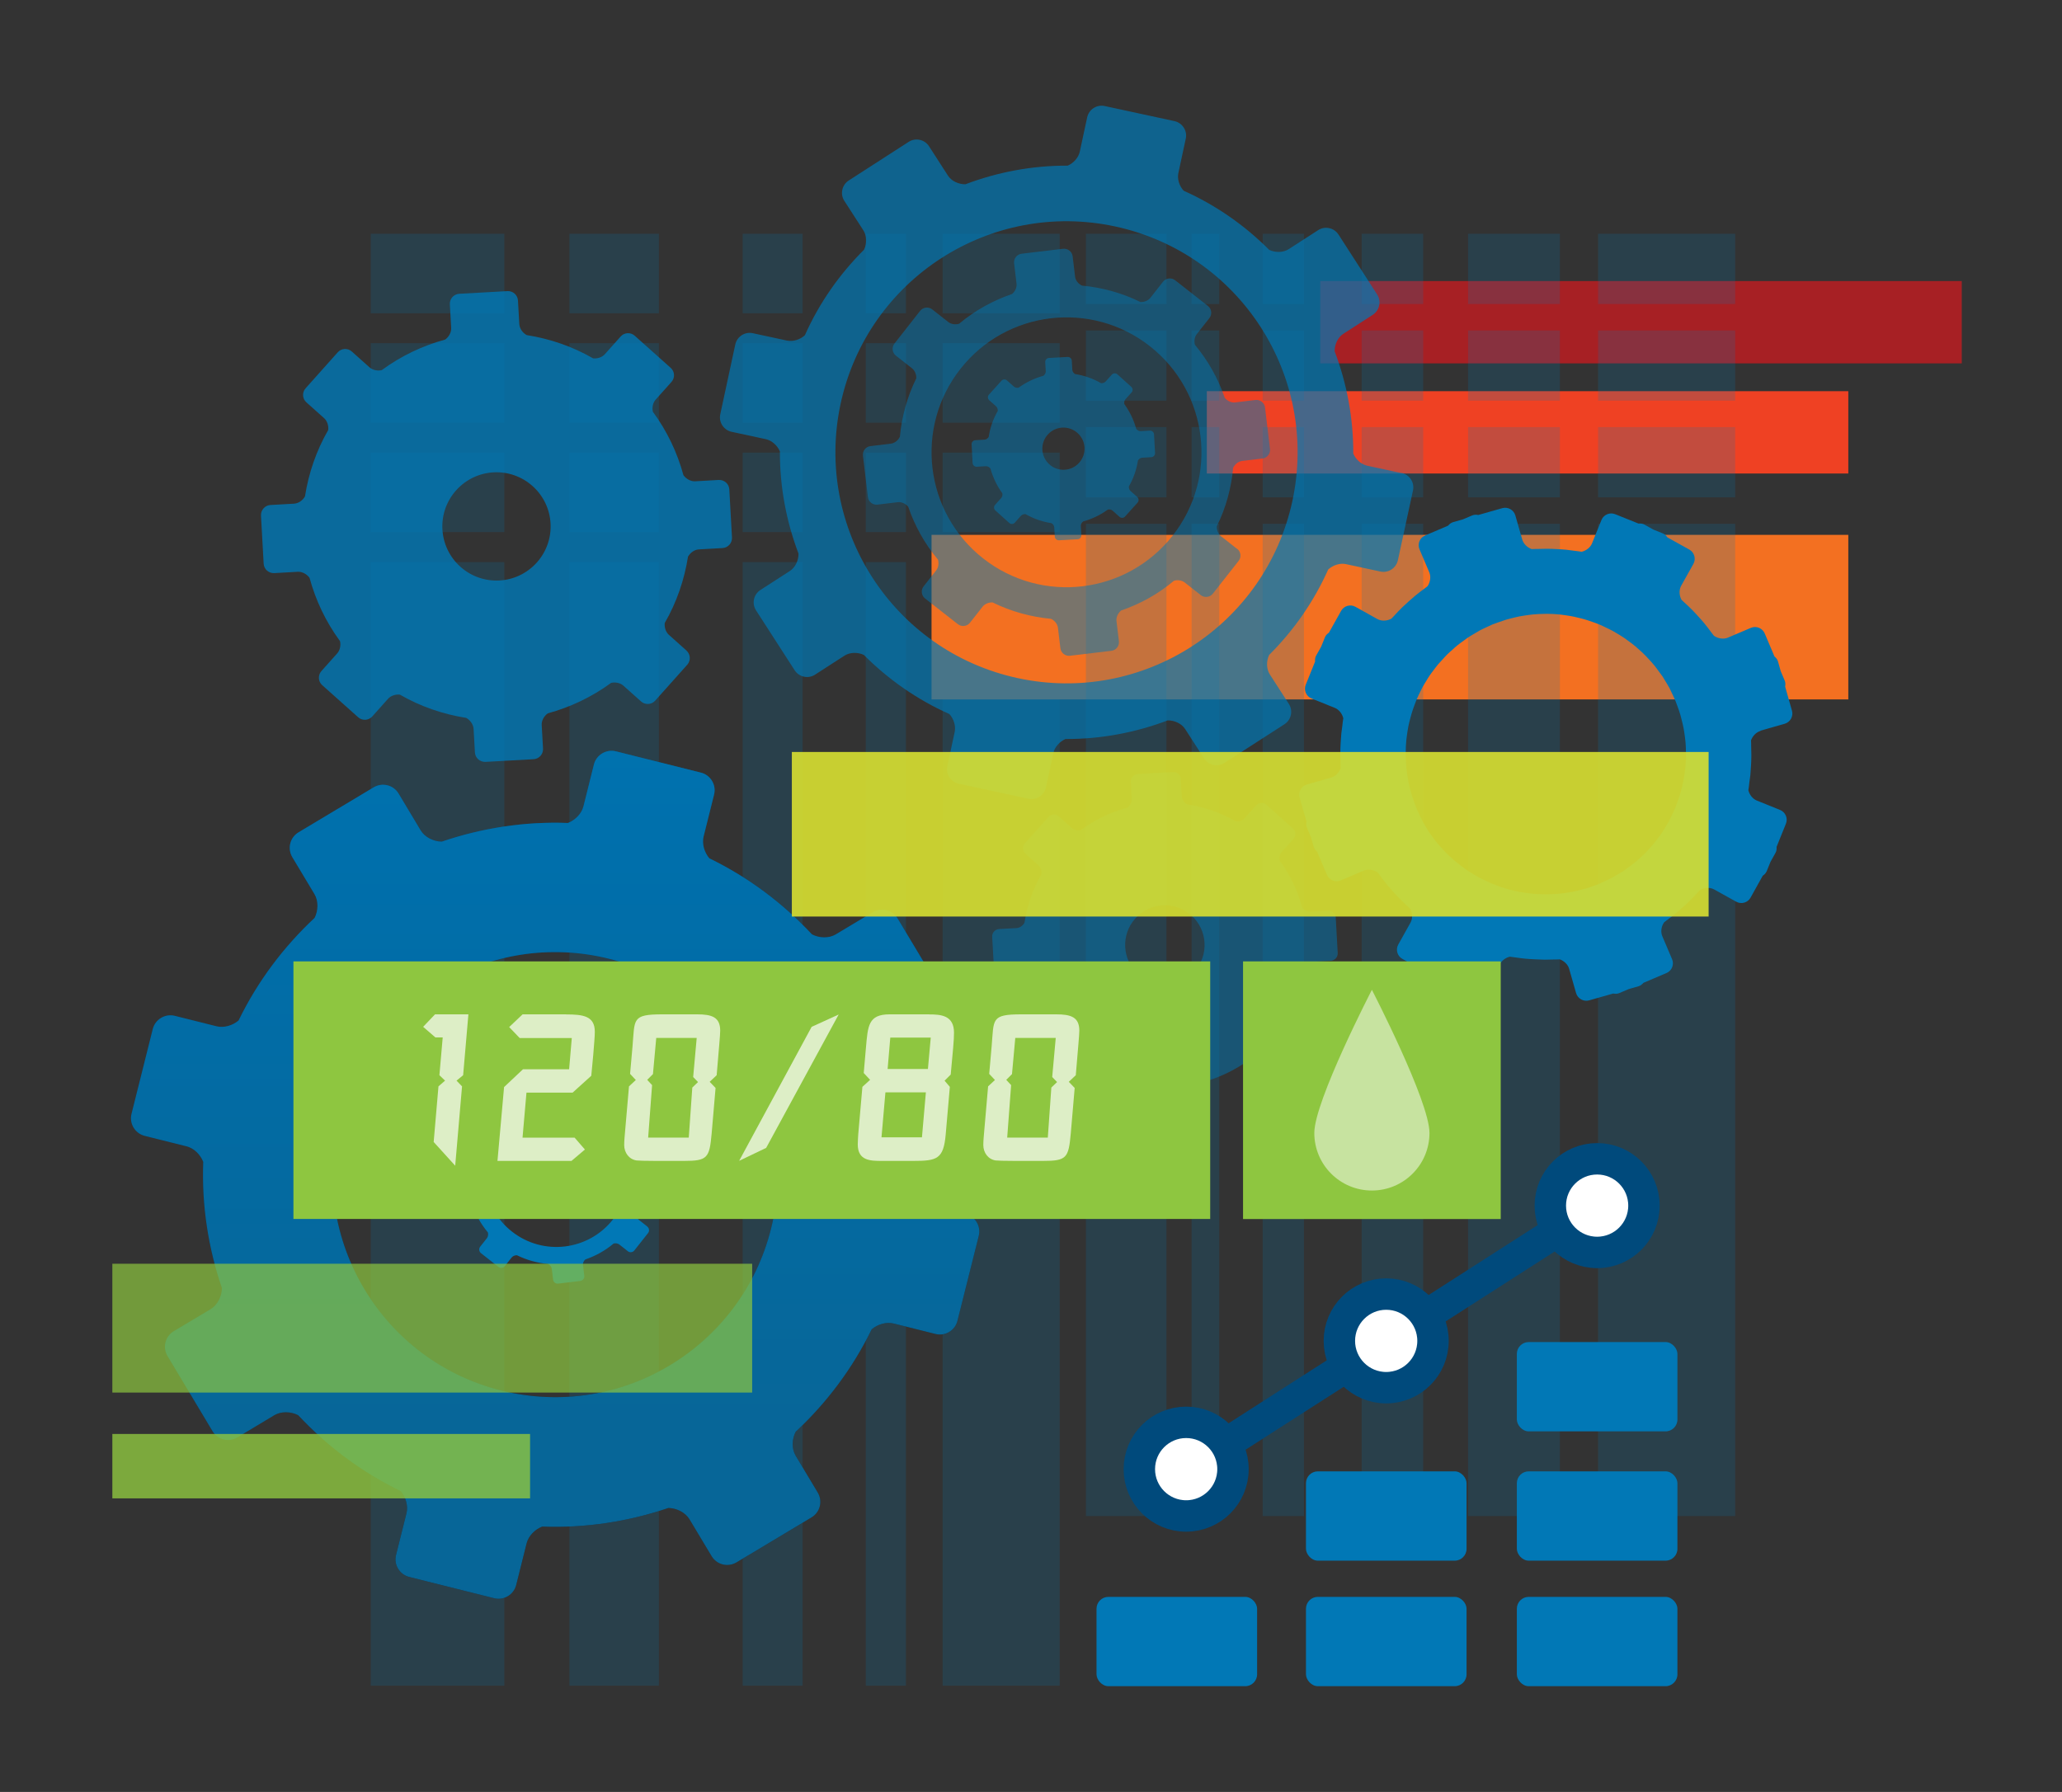
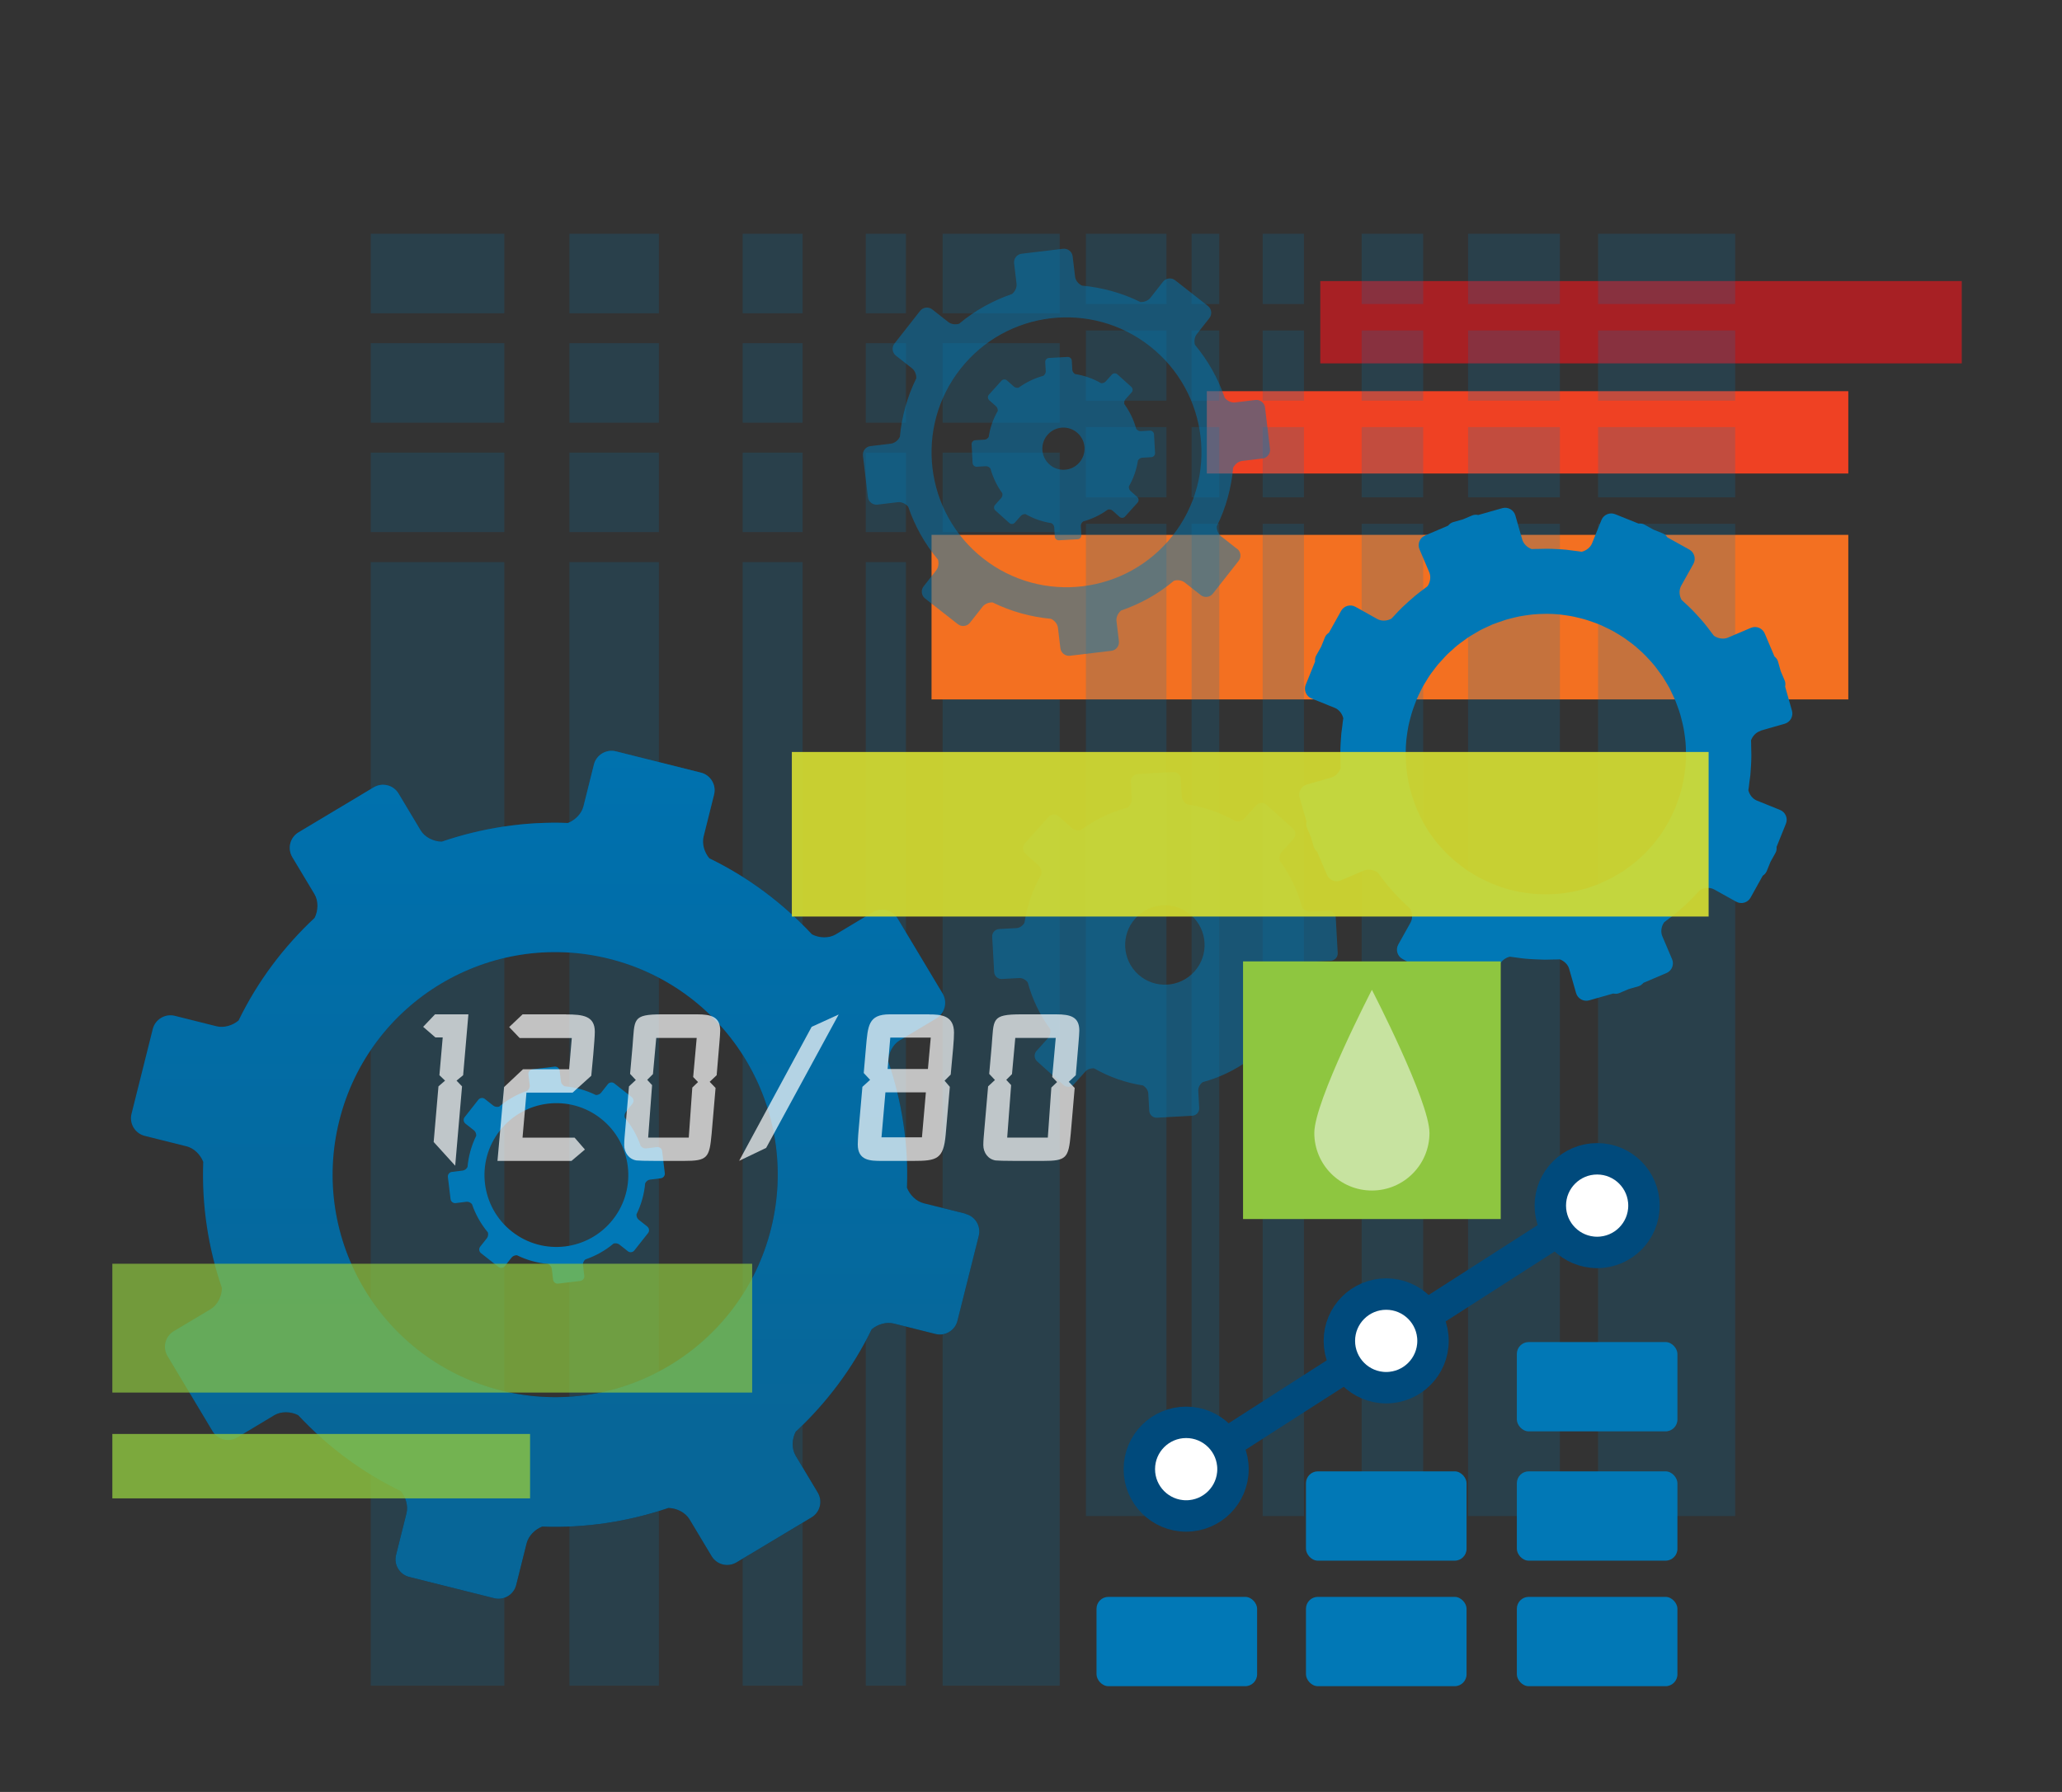
<svg xmlns="http://www.w3.org/2000/svg" id="Layer_1" viewBox="0 0 262.46 228.12">
  <rect x="0" y="0" width="262.46" height="228.12" fill="#333333" stroke="none" />
  <defs>
    <style>
      .cls-1, .cls-2, .cls-3 {
        fill: none;
      }

      .cls-4, .cls-5, .cls-6 {
        fill: #8ec640;
      }

      .cls-4, .cls-7 {
        opacity: .8;
      }

      .cls-5, .cls-8, .cls-9 {
        opacity: .7;
      }

      .cls-10 {
        fill: #a72024;
      }

      .cls-11, .cls-12, .cls-13, .cls-14 {
        fill: #fff;
      }

      .cls-11, .cls-15 {
        opacity: .5;
      }

      .cls-16 {
        fill: #d8e031;
        opacity: .9;
      }

      .cls-17, .cls-7, .cls-8, .cls-15 {
        fill: #0178b6;
      }

      .cls-2, .cls-3, .cls-13, .cls-14 {
        stroke-miterlimit: 10;
      }

      .cls-2, .cls-13 {
        stroke: #0178b6;
        stroke-width: 3.69px;
      }

      .cls-18 {
        opacity: .19;
      }

      .cls-3, .cls-14 {
        stroke: #004a7c;
        stroke-width: 4px;
      }

      .cls-19 {
        fill: url(#linear-gradient);
        fill-rule: evenodd;
      }

      .cls-20 {
        fill: #f37021;
      }

      .cls-21 {
        clip-path: url(#clippath);
      }

      .cls-22 {
        fill: #ef4123;
      }
    </style>
    <clipPath id="clippath">
      <path class="cls-1" d="M122.89,154.51l-5.32-1.33c-.94-.24-1.76-1.04-2.13-1.98.21-5.55-.64-10.98-2.38-16.07.02-1.05.57-2.15,1.44-2.68l4.69-2.81c1.09-.65,1.44-2.07.79-3.16l-5.73-9.56c-.65-1.09-2.07-1.44-3.16-.79l-4.7,2.82c-.88.53-2.11.49-3.04,0-3.67-3.93-8.06-7.25-13.06-9.68-.65-.76-.97-1.87-.73-2.8l1.33-5.32c.31-1.23-.45-2.49-1.68-2.79l-10.81-2.71c-1.23-.31-2.49.45-2.8,1.67l-1.33,5.32c-.23.94-1.04,1.76-1.97,2.13-5.55-.21-10.98.64-16.08,2.38-1.05-.02-2.15-.56-2.68-1.44l-2.81-4.69c-.65-1.09-2.07-1.44-3.16-.79l-9.57,5.73c-1.09.65-1.44,2.07-.79,3.16l2.82,4.7c.52.87.49,2.1.02,3.03-3.93,3.67-7.25,8.06-9.68,13.06-.76.65-1.87.97-2.81.74l-5.31-1.33c-1.23-.31-2.49.45-2.8,1.67l-2.71,10.81c-.31,1.23.45,2.49,1.68,2.8l5.32,1.33c.94.23,1.76,1.04,2.13,1.98-.21,5.55.64,10.98,2.38,16.08-.02,1.05-.57,2.15-1.44,2.67l-4.7,2.81c-1.09.65-1.44,2.07-.79,3.16l5.73,9.57c.65,1.09,2.07,1.44,3.16.79l4.7-2.82c.88-.53,2.11-.49,3.04-.01,3.67,3.93,8.06,7.24,13.05,9.67.65.76.97,1.87.74,2.81l-1.33,5.32c-.31,1.23.45,2.49,1.68,2.79l10.81,2.71c1.23.31,2.49-.45,2.8-1.67l1.33-5.32c.24-.94,1.04-1.76,1.98-2.13,5.55.21,10.98-.64,16.07-2.37,1.05.02,2.15.57,2.68,1.44l2.82,4.7c.65,1.09,2.07,1.44,3.16.79l9.56-5.73c1.09-.65,1.44-2.07.79-3.16l-2.81-4.69c-.53-.88-.49-2.11,0-3.05,3.93-3.66,7.24-8.05,9.67-13.04.76-.65,1.87-.98,2.81-.74l5.32,1.33c1.23.31,2.49-.45,2.79-1.68l2.71-10.81c.31-1.23-.45-2.49-1.68-2.79ZM98.14,156.42c-3.8,15.17-19.19,24.39-34.36,20.59-15.17-3.8-24.39-19.19-20.59-34.36,3.8-15.17,19.19-24.39,34.36-20.59,15.17,3.8,24.39,19.19,20.59,34.36Z" />
    </clipPath>
    <linearGradient id="linear-gradient" x1="79.22" y1="277.45" x2="79.22" y2="68.22" gradientUnits="userSpaceOnUse">
      <stop offset="0" stop-color="#231f20" />
      <stop offset=".46" stop-color="#231f20" />
      <stop offset=".8" stop-color="#004a7c" />
      <stop offset="1" stop-color="#0178b6" />
    </linearGradient>
  </defs>
  <g class="cls-18">
    <rect class="cls-17" x="47.19" y="71.56" width="17" height="143.03" />
    <rect class="cls-17" x="72.48" y="71.56" width="11.39" height="143.03" />
    <rect class="cls-17" x="94.53" y="71.56" width="7.63" height="143.03" />
    <rect class="cls-17" x="110.2" y="71.56" width="5.11" height="143.03" />
    <rect class="cls-17" x="119.98" y="71.56" width="14.9" height="143.03" />
    <g>
      <rect class="cls-17" x="47.19" y="57.62" width="17" height="10.12" />
      <rect class="cls-17" x="72.48" y="57.62" width="11.39" height="10.12" />
      <rect class="cls-17" x="94.53" y="57.62" width="7.63" height="10.12" />
      <rect class="cls-17" x="110.2" y="57.62" width="5.11" height="10.12" />
      <rect class="cls-17" x="119.98" y="57.62" width="14.9" height="10.12" />
    </g>
    <g>
      <rect class="cls-17" x="47.19" y="43.69" width="17" height="10.12" />
      <rect class="cls-17" x="72.48" y="43.69" width="11.39" height="10.12" />
      <rect class="cls-17" x="94.53" y="43.69" width="7.63" height="10.12" />
      <rect class="cls-17" x="110.2" y="43.69" width="5.11" height="10.12" />
      <rect class="cls-17" x="119.98" y="43.69" width="14.9" height="10.12" />
    </g>
    <g>
      <rect class="cls-17" x="47.19" y="29.76" width="17" height="10.12" />
      <rect class="cls-17" x="72.48" y="29.76" width="11.39" height="10.12" />
      <rect class="cls-17" x="94.53" y="29.76" width="7.63" height="10.12" />
      <rect class="cls-17" x="110.2" y="29.76" width="5.11" height="10.12" />
      <rect class="cls-17" x="119.98" y="29.76" width="14.9" height="10.12" />
    </g>
  </g>
  <g class="cls-21">
    <path class="cls-19" d="M-19.73,92.19l40.6,171.19,116.41,14.08,40.9-209.23s-107.65,19.45-133.95,17.4c-26.3-2.05-63.95,6.57-63.95,6.57Z" />
  </g>
  <rect class="cls-20" x="118.57" y="68.09" width="116.69" height="20.95" />
  <rect class="cls-22" x="153.61" y="49.8" width="81.65" height="10.48" />
  <rect class="cls-10" x="168.05" y="35.78" width="81.65" height="10.48" />
  <g class="cls-18">
    <rect class="cls-17" x="203.41" y="66.67" width="17.45" height="126.32" transform="translate(424.27 259.67) rotate(-180)" />
    <rect class="cls-17" x="186.85" y="66.67" width="11.69" height="126.32" transform="translate(385.4 259.67) rotate(180)" />
    <rect class="cls-17" x="173.31" y="66.67" width="7.83" height="126.32" transform="translate(354.46 259.67) rotate(180)" />
    <rect class="cls-17" x="160.72" y="66.67" width="5.25" height="126.32" transform="translate(326.69 259.67) rotate(180)" />
    <rect class="cls-17" x="151.67" y="66.67" width="3.52" height="126.32" transform="translate(306.86 259.67) rotate(-180)" />
    <rect class="cls-17" x="138.21" y="66.67" width="10.25" height="126.32" transform="translate(286.68 259.67) rotate(180)" />
    <g>
      <rect class="cls-17" x="203.41" y="54.37" width="17.45" height="8.94" transform="translate(424.27 117.68) rotate(180)" />
      <rect class="cls-17" x="186.85" y="54.37" width="11.69" height="8.94" transform="translate(385.4 117.68) rotate(180)" />
      <rect class="cls-17" x="173.31" y="54.37" width="7.83" height="8.94" transform="translate(354.46 117.68) rotate(180)" />
      <rect class="cls-17" x="160.72" y="54.37" width="5.25" height="8.94" transform="translate(326.69 117.68) rotate(180)" />
      <rect class="cls-17" x="151.67" y="54.37" width="3.52" height="8.94" transform="translate(306.86 117.68) rotate(180)" />
      <rect class="cls-17" x="138.21" y="54.37" width="10.25" height="8.94" transform="translate(286.68 117.68) rotate(180)" />
    </g>
    <g>
      <rect class="cls-17" x="203.41" y="42.06" width="17.45" height="8.94" transform="translate(424.27 93.07) rotate(180)" />
      <rect class="cls-17" x="186.85" y="42.06" width="11.69" height="8.94" transform="translate(385.4 93.07) rotate(180)" />
      <rect class="cls-17" x="173.31" y="42.06" width="7.83" height="8.94" transform="translate(354.46 93.07) rotate(180)" />
      <rect class="cls-17" x="160.72" y="42.06" width="5.25" height="8.94" transform="translate(326.69 93.07) rotate(180)" />
      <rect class="cls-17" x="151.67" y="42.06" width="3.52" height="8.94" transform="translate(306.86 93.07) rotate(180)" />
      <rect class="cls-17" x="138.21" y="42.06" width="10.25" height="8.94" transform="translate(286.68 93.07) rotate(180)" />
    </g>
    <g>
      <rect class="cls-17" x="203.41" y="29.76" width="17.45" height="8.94" transform="translate(424.27 68.46) rotate(180)" />
      <rect class="cls-17" x="186.85" y="29.76" width="11.69" height="8.94" transform="translate(385.4 68.46) rotate(180)" />
      <rect class="cls-17" x="173.31" y="29.76" width="7.83" height="8.94" transform="translate(354.46 68.46) rotate(180)" />
      <rect class="cls-17" x="160.72" y="29.76" width="5.25" height="8.94" transform="translate(326.69 68.46) rotate(180)" />
      <rect class="cls-17" x="151.67" y="29.76" width="3.52" height="8.94" transform="translate(306.86 68.46) rotate(180)" />
      <rect class="cls-17" x="138.21" y="29.76" width="10.25" height="8.94" transform="translate(286.68 68.46) rotate(180)" />
    </g>
  </g>
  <g>
-     <line class="cls-2" x1="150.98" y1="187.03" x2="201.9" y2="154.37" />
    <circle class="cls-13" cx="150.98" cy="187.03" r="5.96" />
    <circle class="cls-13" cx="176.44" cy="170.7" r="5.96" />
-     <circle class="cls-13" cx="203.29" cy="153.48" r="5.96" />
  </g>
  <rect class="cls-17" x="139.57" y="203.29" width="20.44" height="11.37" rx="1.51" ry="1.51" />
  <rect class="cls-17" x="166.23" y="203.29" width="20.44" height="11.37" rx="1.51" ry="1.51" />
  <rect class="cls-17" x="193.07" y="203.29" width="20.44" height="11.37" rx="1.51" ry="1.51" />
  <rect class="cls-17" x="166.23" y="187.31" width="20.44" height="11.37" rx="1.51" ry="1.51" />
  <rect class="cls-17" x="193.07" y="187.31" width="20.44" height="11.37" rx="1.51" ry="1.51" />
  <rect class="cls-17" x="193.07" y="170.85" width="20.44" height="11.37" rx="1.51" ry="1.51" />
  <path class="cls-7" d="M122.89,154.51l-5.32-1.33c-.94-.24-1.76-1.04-2.13-1.98.21-5.55-.64-10.98-2.38-16.07.02-1.05.57-2.15,1.44-2.68l4.69-2.81c1.09-.65,1.44-2.07.79-3.16l-5.73-9.56c-.65-1.09-2.07-1.44-3.16-.79l-4.7,2.82c-.88.53-2.11.49-3.04,0-3.67-3.93-8.06-7.25-13.06-9.68-.65-.76-.97-1.87-.73-2.8l1.33-5.32c.31-1.23-.45-2.49-1.68-2.79l-10.81-2.71c-1.23-.31-2.49.45-2.8,1.67l-1.33,5.32c-.23.94-1.04,1.76-1.97,2.13-5.55-.21-10.98.64-16.08,2.38-1.05-.02-2.15-.56-2.68-1.44l-2.81-4.69c-.65-1.09-2.07-1.44-3.16-.79l-9.57,5.73c-1.09.65-1.44,2.07-.79,3.16l2.82,4.7c.52.87.49,2.1.02,3.03-3.93,3.67-7.25,8.06-9.68,13.06-.76.65-1.87.97-2.81.74l-5.31-1.33c-1.23-.31-2.49.45-2.8,1.67l-2.71,10.81c-.31,1.23.45,2.49,1.68,2.8l5.32,1.33c.94.23,1.76,1.04,2.13,1.98-.21,5.55.64,10.98,2.38,16.08-.02,1.05-.57,2.15-1.44,2.67l-4.7,2.81c-1.09.65-1.44,2.07-.79,3.16l5.73,9.57c.65,1.09,2.07,1.44,3.16.79l4.7-2.82c.88-.53,2.11-.49,3.04-.01,3.67,3.93,8.06,7.24,13.05,9.67.65.76.97,1.87.74,2.81l-1.33,5.32c-.31,1.23.45,2.49,1.68,2.79l10.81,2.71c1.23.31,2.49-.45,2.8-1.67l1.33-5.32c.24-.94,1.04-1.76,1.98-2.13,5.55.21,10.98-.64,16.07-2.37,1.05.02,2.15.57,2.68,1.44l2.82,4.7c.65,1.09,2.07,1.44,3.16.79l9.56-5.73c1.09-.65,1.44-2.07.79-3.16l-2.81-4.69c-.53-.88-.49-2.11,0-3.05,3.93-3.66,7.24-8.05,9.67-13.04.76-.65,1.87-.98,2.81-.74l5.32,1.33c1.23.31,2.49-.45,2.79-1.68l2.71-10.81c.31-1.23-.45-2.49-1.68-2.79ZM98.14,156.42c-3.8,15.17-19.19,24.39-34.36,20.59-15.17-3.8-24.39-19.19-20.59-34.36,3.8-15.17,19.19-24.39,34.36-20.59,15.17,3.8,24.39,19.19,20.59,34.36Z" />
-   <path class="cls-8" d="M178.4,60.23l-4.37-.94c-.77-.17-1.46-.8-1.78-1.55.02-4.52-.82-8.92-2.37-13.02-.01-.86.4-1.77,1.1-2.22l3.75-2.42c.87-.56,1.12-1.73.56-2.59l-4.92-7.63c-.56-.87-1.73-1.12-2.59-.56l-3.75,2.42c-.7.45-1.7.46-2.48.09-3.09-3.1-6.76-5.68-10.89-7.53-.55-.6-.84-1.49-.67-2.26l.94-4.37c.22-1.01-.43-2.01-1.44-2.23l-8.88-1.92c-1.01-.22-2.01.43-2.23,1.44l-.94,4.37c-.17.77-.8,1.46-1.54,1.78-4.53-.02-8.92.82-13.02,2.37-.86.01-1.77-.4-2.22-1.1l-2.41-3.74c-.56-.87-1.73-1.12-2.59-.56l-7.63,4.92c-.87.56-1.12,1.73-.56,2.59l2.42,3.75c.45.7.46,1.69.09,2.47-3.1,3.09-5.69,6.75-7.53,10.89-.6.55-1.5.84-2.27.68l-4.36-.94c-1.01-.22-2.01.43-2.23,1.44l-1.91,8.88c-.22,1.01.43,2.01,1.44,2.23l4.36.94c.77.17,1.46.8,1.79,1.55-.02,4.53.82,8.92,2.37,13.02.01.85-.4,1.76-1.1,2.21l-3.75,2.42c-.87.56-1.12,1.73-.56,2.59l4.92,7.63c.56.87,1.73,1.12,2.59.56l3.75-2.42c.7-.45,1.7-.46,2.47-.09,3.09,3.1,6.75,5.68,10.88,7.52.55.6.84,1.5.68,2.27l-.94,4.37c-.22,1.01.43,2.01,1.44,2.23l8.88,1.91c1.01.22,2.01-.43,2.23-1.44l.94-4.37c.17-.77.8-1.46,1.55-1.79,4.52.02,8.92-.82,13.01-2.37.86-.01,1.77.4,2.22,1.1l2.42,3.75c.56.87,1.73,1.12,2.59.56l7.63-4.92c.87-.56,1.12-1.73.56-2.59l-2.42-3.75c-.45-.7-.46-1.7-.09-2.48,3.1-3.09,5.68-6.75,7.52-10.88.6-.55,1.5-.85,2.27-.68l4.37.94c1.01.22,2.01-.43,2.23-1.44l1.92-8.88c.22-1.01-.43-2.01-1.44-2.23ZM164.5,63.78c-3.43,15.88-19.07,25.97-34.95,22.55-15.88-3.43-25.97-19.08-22.55-34.95,3.43-15.88,19.08-25.97,34.95-22.55,15.88,3.43,25.97,19.07,22.55,34.95Z" />
-   <path class="cls-7" d="M87.39,82.83l-2.25-2.01c-.4-.36-.59-.96-.53-1.51,1.53-2.65,2.5-5.52,2.96-8.44.28-.51.83-.9,1.39-.93l3.01-.17c.7-.04,1.23-.64,1.2-1.34l-.34-6.13c-.04-.7-.64-1.23-1.34-1.2l-3.01.17c-.56.03-1.15-.3-1.49-.78-.78-2.86-2.07-5.6-3.89-8.07-.12-.54,0-1.16.36-1.55l2.01-2.25c.47-.52.42-1.33-.1-1.79l-4.58-4.09c-.52-.47-1.33-.42-1.79.1l-2.01,2.25c-.35.4-.96.59-1.5.53-2.65-1.53-5.52-2.5-8.45-2.96-.51-.28-.9-.83-.94-1.39l-.17-3.01c-.04-.7-.64-1.24-1.34-1.2l-6.13.34c-.7.04-1.24.64-1.2,1.34l.17,3.01c.03.56-.3,1.15-.77,1.48-2.86.78-5.6,2.07-8.07,3.89-.54.12-1.16,0-1.56-.36l-2.25-2.01c-.52-.47-1.33-.42-1.79.1l-4.09,4.58c-.47.52-.42,1.33.1,1.79l2.25,2.01c.4.36.59.96.53,1.51-1.53,2.65-2.5,5.52-2.96,8.45-.28.51-.83.9-1.39.93l-3.01.17c-.7.04-1.23.64-1.2,1.34l.34,6.13c.04.7.64,1.23,1.34,1.2l3.01-.17c.56-.03,1.15.3,1.49.77.78,2.86,2.07,5.6,3.88,8.06.12.54,0,1.16-.36,1.56l-2.01,2.25c-.46.52-.42,1.33.1,1.79l4.58,4.09c.52.47,1.33.42,1.79-.1l2.01-2.25c.36-.4.96-.59,1.51-.53,2.65,1.53,5.52,2.5,8.44,2.96.51.28.9.83.94,1.39l.17,3.01c.04.7.64,1.23,1.34,1.2l6.13-.34c.7-.04,1.23-.64,1.2-1.34l-.17-3.01c-.03-.56.3-1.16.78-1.49,2.86-.78,5.59-2.07,8.06-3.88.54-.12,1.16,0,1.56.36l2.25,2.01c.52.46,1.33.42,1.79-.1l4.09-4.58c.46-.52.42-1.33-.1-1.79ZM68.33,71.61c-2.54,2.84-6.89,3.08-9.73.54-2.84-2.54-3.08-6.9-.54-9.73,2.54-2.84,6.89-3.08,9.73-.54,2.84,2.54,3.08,6.89.54,9.73Z" />
  <path class="cls-15" d="M144.78,63.29l-.88-.78c-.16-.14-.23-.37-.21-.59.59-1.03.98-2.15,1.15-3.29.11-.2.32-.35.54-.36l1.17-.07c.27-.02.48-.25.47-.52l-.13-2.39c-.02-.27-.25-.48-.52-.47l-1.17.07c-.22.01-.45-.12-.58-.3-.3-1.11-.81-2.18-1.51-3.15-.05-.21,0-.45.14-.61l.79-.88c.18-.2.16-.52-.04-.7l-1.78-1.6c-.2-.18-.52-.16-.7.04l-.79.88c-.14.15-.37.23-.59.21-1.03-.6-2.15-.98-3.29-1.16-.2-.11-.35-.32-.36-.54l-.07-1.17c-.01-.27-.25-.48-.52-.47l-2.39.13c-.27.02-.48.25-.47.52l.07,1.17c.01.22-.12.45-.3.58-1.11.3-2.18.81-3.15,1.51-.21.05-.45,0-.61-.14l-.88-.78c-.2-.18-.52-.16-.7.04l-1.6,1.78c-.18.2-.16.52.04.7l.88.78c.15.14.23.37.21.59-.6,1.03-.98,2.15-1.15,3.29-.11.2-.32.35-.54.36l-1.17.07c-.27.02-.48.25-.47.52l.13,2.39c.02.27.25.48.52.47l1.17-.07c.22-.01.45.12.58.3.31,1.11.81,2.18,1.51,3.14.05.21,0,.45-.14.61l-.79.88c-.18.2-.16.52.04.7l1.78,1.6c.2.18.52.16.7-.04l.78-.88c.14-.15.37-.23.59-.21,1.03.6,2.15.97,3.29,1.15.2.11.35.32.36.54l.07,1.17c.01.27.25.48.52.47l2.39-.13c.27-.01.48-.25.47-.52l-.07-1.17c-.01-.22.12-.45.3-.58,1.11-.3,2.18-.81,3.14-1.51.21-.05.45,0,.61.14l.88.79c.2.18.52.16.7-.04l1.6-1.78c.18-.2.16-.52-.04-.7ZM137.36,58.91c-.99,1.11-2.69,1.2-3.79.21-1.11-.99-1.2-2.69-.21-3.79.99-1.11,2.69-1.2,3.79-.21,1.11.99,1.2,2.69.21,3.79Z" />
  <path class="cls-15" d="M166.03,131.91l-1.65-1.48c-.29-.26-.43-.71-.39-1.11,1.12-1.95,1.84-4.05,2.17-6.2.2-.37.61-.66,1.02-.69l2.21-.12c.51-.03.91-.47.88-.98l-.25-4.5c-.03-.51-.47-.91-.98-.88l-2.21.12c-.41.02-.85-.22-1.09-.57-.57-2.1-1.52-4.11-2.85-5.92-.09-.39,0-.85.27-1.14l1.48-1.65c.34-.38.31-.97-.07-1.32l-3.36-3.01c-.38-.34-.97-.31-1.32.07l-1.48,1.65c-.26.29-.7.43-1.1.39-1.95-1.12-4.05-1.84-6.2-2.17-.37-.2-.66-.61-.69-1.02l-.12-2.21c-.03-.51-.47-.91-.98-.88l-4.5.25c-.51.03-.91.47-.88.98l.12,2.21c.02.41-.22.84-.57,1.09-2.1.57-4.11,1.52-5.92,2.85-.4.09-.85,0-1.14-.26l-1.65-1.48c-.38-.34-.97-.31-1.32.07l-3,3.36c-.34.38-.31.97.07,1.32l1.65,1.48c.29.26.43.71.39,1.11-1.12,1.95-1.84,4.05-2.17,6.2-.2.37-.61.66-1.02.68l-2.21.12c-.51.03-.91.47-.88.98l.25,4.5c.03.51.47.91.98.88l2.21-.12c.41-.02.85.22,1.09.57.57,2.1,1.52,4.11,2.85,5.92.09.4,0,.85-.26,1.14l-1.48,1.65c-.34.38-.31.97.07,1.32l3.36,3.01c.38.34.97.31,1.32-.07l1.48-1.65c.26-.29.71-.43,1.11-.39,1.95,1.12,4.05,1.84,6.2,2.17.37.2.66.61.69,1.02l.12,2.21c.03.51.47.91.98.88l4.5-.25c.51-.03.91-.47.88-.98l-.12-2.21c-.02-.41.22-.85.57-1.09,2.1-.57,4.11-1.52,5.92-2.85.4-.09.85,0,1.15.26l1.65,1.48c.38.34.97.31,1.32-.07l3.01-3.36c.34-.38.31-.97-.07-1.32ZM152.04,123.67c-1.86,2.08-5.06,2.26-7.14.4-2.08-1.86-2.26-5.06-.4-7.14,1.86-2.08,5.06-2.26,7.14-.4,2.08,1.86,2.26,5.06.4,7.14Z" />
  <path class="cls-17" d="M224.08,93.02l3.08-.88c.71-.2,1.13-.95.93-1.66l-.87-3.07c.05-.26.05-.52-.06-.78l-.5-1.18-.35-1.24c-.08-.27-.25-.48-.45-.64l-1.24-2.93c-.29-.68-1.08-1-1.76-.71l-2.94,1.25c-.55.23-1.26.11-1.76-.24-.08-.11-.17-.21-.25-.32-.32-.43-.64-.86-.97-1.26-.23-.28-.47-.55-.71-.81-.25-.27-.49-.55-.75-.81-.37-.38-.75-.74-1.15-1.1-.1-.09-.19-.19-.3-.28-.3-.54-.34-1.25-.05-1.78l1.56-2.79c.36-.65.13-1.47-.52-1.83l-2.79-1.55c-.14-.22-.33-.41-.59-.51l-1.19-.48-1.13-.63c-.24-.14-.51-.16-.77-.14l-2.96-1.19c-.69-.28-1.48.06-1.75.74l-1.2,2.97c-.21.52-.74.93-1.31,1.07-.33-.06-.66-.08-.99-.13-.3-.04-.61-.09-.92-.12-.43-.04-.86-.07-1.3-.09-.4-.02-.81-.04-1.21-.04-.34,0-.67.01-1.01.02-.32.01-.63,0-.95.02-.55-.2-1.03-.66-1.19-1.2l-.88-3.08c-.2-.71-.95-1.13-1.66-.93l-3.06.87c-.26-.05-.52-.05-.78.06l-1.18.5-1.24.35c-.27.08-.48.25-.64.45l-2.93,1.25c-.68.29-1,1.08-.71,1.76l1.25,2.94c.23.55.12,1.25-.23,1.76-.12.08-.23.18-.35.27-.42.31-.83.62-1.23.95-.29.24-.57.49-.85.74-.26.24-.53.48-.78.72-.38.37-.75.76-1.11,1.16-.09.1-.19.19-.28.29-.54.3-1.25.34-1.78.05l-2.79-1.56c-.65-.36-1.47-.13-1.83.52l-1.55,2.78c-.22.14-.41.33-.51.59l-.48,1.19-.63,1.12c-.14.24-.16.51-.14.77l-1.19,2.95c-.28.69.06,1.48.74,1.75l2.97,1.2c.52.21.94.75,1.07,1.32-.06.31-.08.63-.12.94-.05.33-.09.65-.13.99-.04.41-.07.83-.09,1.24-.02.42-.04.84-.04,1.26,0,.33.01.66.02.99.01.31,0,.63.02.94-.2.55-.66,1.04-1.21,1.19l-3.08.88c-.71.2-1.13.95-.93,1.66l.87,3.06c-.05.26-.05.53.06.78l.51,1.2.35,1.22c.08.27.24.47.44.64l1.25,2.94c.29.68,1.08,1,1.76.71l2.94-1.25c.55-.23,1.26-.11,1.76.24.08.12.18.23.27.35.31.42.62.84.95,1.24.23.28.47.55.71.82.25.28.5.55.76.82.36.37.74.72,1.12,1.07.11.1.21.21.32.31.3.54.34,1.25.05,1.77l-1.56,2.79c-.36.65-.13,1.47.52,1.83l2.79,1.55c.14.22.33.4.59.51l1.17.47,1.14.64c.25.14.51.16.77.14l2.95,1.19c.69.28,1.48-.06,1.75-.74l1.2-2.97c.21-.52.75-.94,1.32-1.07.3.05.6.07.9.12.35.05.69.1,1.04.13.4.04.79.06,1.19.08.44.02.87.04,1.32.05.31,0,.62-.01.92-.02.33-.01.66,0,.99-.02.55.2,1.04.66,1.19,1.21l.88,3.08c.2.71.95,1.13,1.66.93l3.06-.87c.26.05.53.05.79-.06l1.2-.51,1.22-.35c.27-.08.47-.24.64-.44l2.94-1.25c.68-.29,1-1.08.71-1.76l-1.25-2.94c-.23-.55-.12-1.26.24-1.76.11-.08.21-.16.31-.24.43-.32.86-.64,1.27-.98.28-.23.56-.48.83-.73.27-.24.54-.48.79-.73.38-.36.73-.75,1.09-1.14.1-.11.2-.2.3-.31.54-.3,1.25-.34,1.78-.05l2.8,1.56c.65.36,1.47.13,1.83-.52l1.55-2.79c.22-.14.4-.33.51-.59l.48-1.18.63-1.13c.14-.24.16-.51.14-.77l1.19-2.95c.28-.69-.06-1.47-.74-1.75l-2.97-1.2c-.52-.21-.94-.75-1.07-1.31.06-.32.08-.63.12-.95.05-.32.09-.64.13-.97.04-.42.07-.83.09-1.25.02-.42.04-.83.04-1.25,0-.33-.01-.66-.02-.99-.01-.32,0-.63-.02-.95.2-.55.66-1.04,1.21-1.19ZM214.58,96.84c-.02.35-.04.7-.08,1.05-.03.24-.06.48-.1.73-.05.33-.1.66-.17.98-.05.26-.12.52-.18.78-.08.3-.16.6-.25.9-.09.28-.19.55-.29.83-.1.28-.2.56-.32.84-.11.26-.23.51-.35.76-.14.29-.27.57-.42.85-.11.21-.24.4-.36.6-.18.31-.36.61-.56.91-.11.16-.23.31-.35.47-.23.31-.45.62-.69.91-.13.16-.28.3-.41.46-.24.27-.48.54-.74.8-.19.19-.4.37-.6.55-.22.2-.43.4-.66.58-.27.22-.54.41-.82.61-.18.13-.36.27-.55.4-.3.2-.62.38-.94.57-.18.11-.36.22-.55.32-.3.16-.62.3-.93.45-.22.1-.44.21-.67.31-.28.12-.57.22-.86.32-.27.1-.55.2-.83.28-.28.08-.56.15-.84.22-.29.07-.59.15-.88.2-.3.06-.59.1-.89.15-.28.04-.55.08-.83.1-.32.03-.64.05-.96.06-.26.01-.51.02-.77.02-.34,0-.68-.01-1.01-.03-.24-.01-.48-.03-.71-.05-.35-.04-.71-.08-1.06-.14-.22-.04-.44-.07-.66-.11-.37-.07-.74-.16-1.11-.26-.19-.05-.39-.1-.58-.16-.39-.12-.78-.26-1.16-.4-.17-.07-.35-.13-.52-.2-.38-.16-.75-.34-1.12-.52-.17-.08-.34-.16-.51-.25-.34-.18-.66-.38-.99-.59-.18-.11-.36-.21-.53-.33-.31-.21-.6-.43-.89-.66-.17-.13-.34-.25-.5-.38-.31-.26-.6-.53-.9-.81-.12-.12-.25-.22-.37-.34-.33-.33-.64-.68-.95-1.04-.06-.08-.13-.14-.2-.22-.32-.39-.62-.8-.91-1.22-.04-.05-.07-.1-.11-.15-.27-.41-.52-.83-.76-1.26-.04-.08-.09-.15-.13-.23-.21-.38-.39-.77-.56-1.17-.07-.15-.14-.29-.2-.44-.14-.34-.26-.69-.38-1.04-.08-.22-.16-.44-.22-.66-.1-.32-.18-.65-.26-.97-.06-.25-.12-.5-.17-.76-.06-.33-.11-.66-.16-.99-.03-.25-.07-.5-.09-.74-.03-.34-.05-.68-.07-1.02,0-.24-.02-.48-.02-.71,0-.35.01-.7.03-1.05.01-.23.03-.46.05-.69.04-.36.08-.71.14-1.07.04-.22.07-.44.11-.66.07-.36.16-.73.26-1.09.05-.21.11-.41.17-.62.11-.37.24-.74.38-1.11.07-.19.14-.39.22-.58.14-.35.31-.68.47-1.02.1-.21.2-.42.31-.62.15-.28.32-.55.49-.82.14-.24.28-.47.44-.7.15-.23.32-.44.48-.65.19-.25.37-.5.57-.74.17-.2.35-.39.53-.58.21-.23.41-.46.63-.68.21-.21.43-.4.65-.59.21-.19.41-.38.62-.55.26-.21.52-.4.79-.59.2-.14.39-.29.59-.43.27-.18.56-.34.84-.51.22-.13.44-.27.66-.39.26-.14.52-.25.78-.38.28-.13.55-.26.83-.38.22-.09.46-.17.68-.25.34-.12.68-.24,1.03-.35.21-.06.42-.11.63-.17.37-.1.74-.18,1.11-.26.22-.04.44-.07.66-.11.36-.06.72-.1,1.08-.14.23-.02.47-.03.7-.05.35-.02.7-.03,1.04-.03.24,0,.48.01.72.02.34.02.68.04,1.02.08.25.03.49.06.74.1.33.05.66.1.98.17.25.05.51.12.76.18.31.08.63.16.93.26.26.08.51.17.76.26.31.11.61.22.91.35.23.1.44.2.66.31.32.15.65.31.96.48.15.08.29.18.44.26.36.21.72.43,1.07.67.08.06.16.12.24.18.39.28.77.56,1.14.87.06.05.11.1.16.15.38.32.75.66,1.1,1.02.08.08.14.16.22.24.32.33.63.67.92,1.03.11.13.2.27.31.41.24.32.48.64.71.97.11.17.21.35.32.53.2.32.39.64.57.97.09.18.17.36.26.55.17.35.34.7.49,1.07.07.17.12.34.19.51.15.39.29.79.41,1.2.05.16.09.33.13.5.11.41.21.83.29,1.24.03.18.06.37.09.55.06.39.11.78.15,1.18.02.21.03.42.04.63.02.37.03.74.03,1.11,0,.23-.01.45-.02.68Z" />
  <path class="cls-15" d="M157.47,69.88l-2.05-1.61c-.36-.28-.56-.8-.54-1.27,1.17-2.37,1.85-4.89,2.08-7.44.21-.45.66-.82,1.15-.88l2.58-.31c.6-.07,1.03-.62.96-1.22l-.63-5.27c-.07-.6-.62-1.03-1.22-.96l-2.59.31c-.48.06-1.01-.2-1.32-.59-.83-2.42-2.1-4.71-3.79-6.74-.13-.46-.06-1,.23-1.36l1.61-2.05c.37-.47.29-1.17-.19-1.54l-4.17-3.27c-.47-.37-1.17-.29-1.54.18l-1.61,2.05c-.28.36-.79.56-1.27.54-2.37-1.17-4.89-1.85-7.44-2.09-.45-.21-.83-.66-.88-1.15l-.31-2.58c-.07-.6-.62-1.03-1.22-.96l-5.27.63c-.6.07-1.03.62-.96,1.22l.31,2.59c.06.48-.19,1.01-.58,1.32-2.42.83-4.71,2.09-6.74,3.79-.46.13-1,.06-1.36-.22l-2.05-1.61c-.47-.37-1.17-.29-1.54.18l-3.27,4.17c-.37.47-.29,1.17.19,1.54l2.05,1.61c.36.28.56.8.54,1.27-1.17,2.37-1.85,4.89-2.09,7.44-.21.45-.66.82-1.15.88l-2.59.31c-.6.07-1.03.62-.96,1.22l.63,5.27c.07.6.62,1.03,1.22.96l2.59-.31c.48-.06,1.01.2,1.32.58.83,2.42,2.09,4.71,3.79,6.73.13.46.06,1-.22,1.36l-1.61,2.05c-.37.47-.29,1.17.19,1.54l4.17,3.27c.47.37,1.17.29,1.54-.18l1.61-2.05c.28-.36.8-.56,1.27-.54,2.37,1.17,4.89,1.85,7.44,2.09.45.21.83.66.88,1.15l.31,2.59c.07.6.62,1.03,1.22.96l5.27-.63c.6-.07,1.03-.62.96-1.22l-.31-2.58c-.06-.48.2-1.01.59-1.33,2.42-.83,4.71-2.09,6.73-3.79.46-.13,1-.06,1.36.22l2.05,1.61c.47.37,1.17.29,1.54-.19l3.28-4.17c.37-.47.29-1.17-.19-1.54ZM149.26,68.19c-5.86,7.46-16.66,8.76-24.12,2.9-7.46-5.86-8.76-16.66-2.9-24.12,5.86-7.46,16.66-8.76,24.12-2.9,7.46,5.86,8.76,16.66,2.9,24.12Z" />
  <path class="cls-17" d="M82.39,156.14l-1.09-.86c-.19-.15-.3-.42-.29-.68.62-1.26.99-2.61,1.11-3.96.11-.24.35-.44.61-.47l1.38-.17c.32-.04.55-.33.51-.65l-.34-2.81c-.04-.32-.33-.55-.65-.51l-1.38.17c-.26.03-.54-.1-.7-.31-.44-1.29-1.12-2.51-2.02-3.59-.07-.24-.03-.53.12-.72l.86-1.09c.2-.25.15-.62-.1-.82l-2.22-1.75c-.25-.2-.62-.15-.82.1l-.86,1.09c-.15.19-.42.3-.67.29-1.26-.62-2.61-.99-3.97-1.11-.24-.11-.44-.35-.47-.61l-.17-1.38c-.04-.32-.33-.55-.65-.51l-2.81.34c-.32.04-.55.33-.51.65l.17,1.38c.03.26-.1.54-.31.7-1.29.44-2.51,1.12-3.59,2.02-.24.07-.53.03-.73-.12l-1.09-.86c-.25-.2-.62-.15-.82.1l-1.75,2.22c-.2.25-.15.62.1.82l1.09.86c.19.15.3.42.29.68-.62,1.26-.99,2.61-1.11,3.97-.11.24-.35.44-.61.47l-1.38.17c-.32.04-.55.33-.51.65l.34,2.81c.04.32.33.55.65.51l1.38-.17c.26-.03.54.1.7.31.44,1.29,1.12,2.51,2.02,3.59.07.24.03.53-.12.73l-.86,1.09c-.2.25-.15.62.1.82l2.22,1.75c.25.2.62.15.82-.1l.86-1.09c.15-.19.42-.3.68-.29,1.26.62,2.61.99,3.96,1.11.24.11.44.35.47.61l.17,1.38c.04.32.33.55.65.51l2.81-.34c.32-.04.55-.33.51-.65l-.17-1.38c-.03-.26.1-.54.31-.71,1.29-.44,2.51-1.11,3.59-2.02.24-.07.53-.03.73.12l1.09.86c.25.2.62.15.82-.1l1.75-2.22c.2-.25.15-.62-.1-.82ZM78.02,155.24c-3.12,3.98-8.88,4.67-12.85,1.55-3.98-3.12-4.67-8.88-1.55-12.85,3.12-3.98,8.88-4.67,12.85-1.55,3.98,3.12,4.67,8.88,1.55,12.85Z" />
  <rect class="cls-5" x="14.3" y="160.88" width="81.44" height="16.4" />
  <rect class="cls-4" x="14.3" y="182.55" width="53.17" height="8.2" />
  <rect class="cls-6" x="158.22" y="122.39" width="32.8" height="32.8" />
  <path class="cls-11" d="M181.95,144.23c0,4.05-3.28,7.33-7.33,7.33s-7.33-3.28-7.33-7.33,7.33-18.22,7.33-18.22c0,0,7.33,14.17,7.33,18.22Z" />
-   <rect class="cls-6" x="37.35" y="122.39" width="116.69" height="32.79" />
  <g class="cls-9">
    <polygon class="cls-12" points="53.86 130.72 55.42 132.07 56.35 132.07 55.93 136.88 56.65 137.57 55.81 138.3 55.2 145.38 57.94 148.4 58.81 138.3 58.11 137.57 58.95 136.88 59.62 129.13 55.37 129.13 53.86 130.72" />
    <path class="cls-12" d="M72.06,129.13h-5.54l-1.71,1.62,1.34,1.4h6.63l-.34,3.97h-5.87l-2.41,2.27-.84,9.4h9.42l1.71-1.45-1.31-1.51h-6.63l.5-5.73h5.87l2.38-2.15.25-2.66c.11-1.34.2-2.41.2-2.94,0-2.01-1.48-2.21-3.66-2.21Z" />
    <path class="cls-12" d="M94.08,147.78l3.44-1.65,9.23-16.98-3.44,1.57-9.23,17.06Z" />
    <path class="cls-12" d="M134.44,129.13h-4.42c-3.92,0-3.5.61-3.8,4.08l-.31,3.5.73.78-.87.81-.5,5.76c-.03.45-.11,1.06-.11,1.71,0,.98.62,1.82,1.57,1.96.22.03,1.17.06,2.49.06h3.52c3.02,0,3.27-.36,3.55-3.47l.5-5.82-.75-.78.89-.84.34-4.03c.06-.64.11-1.43.11-1.65,0-1.73-1.09-2.07-2.94-2.07ZM133.82,138.44l-.45,6.38h-5.17l.5-6.68-.62-.67.73-.73.42-4.61h5.15l-.45,4.98.62.64-.73.7Z" />
    <path class="cls-12" d="M88.73,129.13h-4.42c-3.92,0-3.5.61-3.8,4.08l-.31,3.5.73.78-.87.81-.5,5.76c-.03.45-.11,1.06-.11,1.71,0,.98.62,1.82,1.57,1.96.22.03,1.17.06,2.49.06h3.52c3.02,0,3.27-.36,3.55-3.47l.5-5.82-.75-.78.89-.84.34-4.03c.06-.64.11-1.43.11-1.65,0-1.73-1.09-2.07-2.94-2.07ZM88.12,138.44l-.45,6.38h-5.17l.5-6.68-.62-.67.73-.73.42-4.61h5.15l-.45,4.98.62.64-.73.7Z" />
    <path class="cls-12" d="M118.27,129.13h-5.03c-2.74,0-2.77,1.48-3.02,4.25l-.28,3.22.81.87-.98.89-.48,5.48c-.08.81-.11,1.68-.11,1.85,0,2.07,1.59,2.1,3.05,2.1h4c3.02,0,3.86-.22,4.14-3.33l.53-6.1-.67-.78.78-.78.31-3.38c.08-.81.11-1.59.11-1.96,0-2.21-1.68-2.32-3.16-2.32ZM117.35,144.79h-5.15l.5-5.73h5.15l-.5,5.73ZM118.1,136.09h-5.12l.34-4h5.15l-.36,4Z" />
  </g>
  <rect class="cls-16" x="100.79" y="95.73" width="116.69" height="20.95" />
  <g>
    <line class="cls-3" x1="150.98" y1="187.03" x2="201.9" y2="154.37" />
    <circle class="cls-14" cx="150.98" cy="187.03" r="5.96" />
    <circle class="cls-14" cx="176.44" cy="170.7" r="5.96" />
    <circle class="cls-14" cx="203.29" cy="153.48" r="5.96" />
  </g>
</svg>